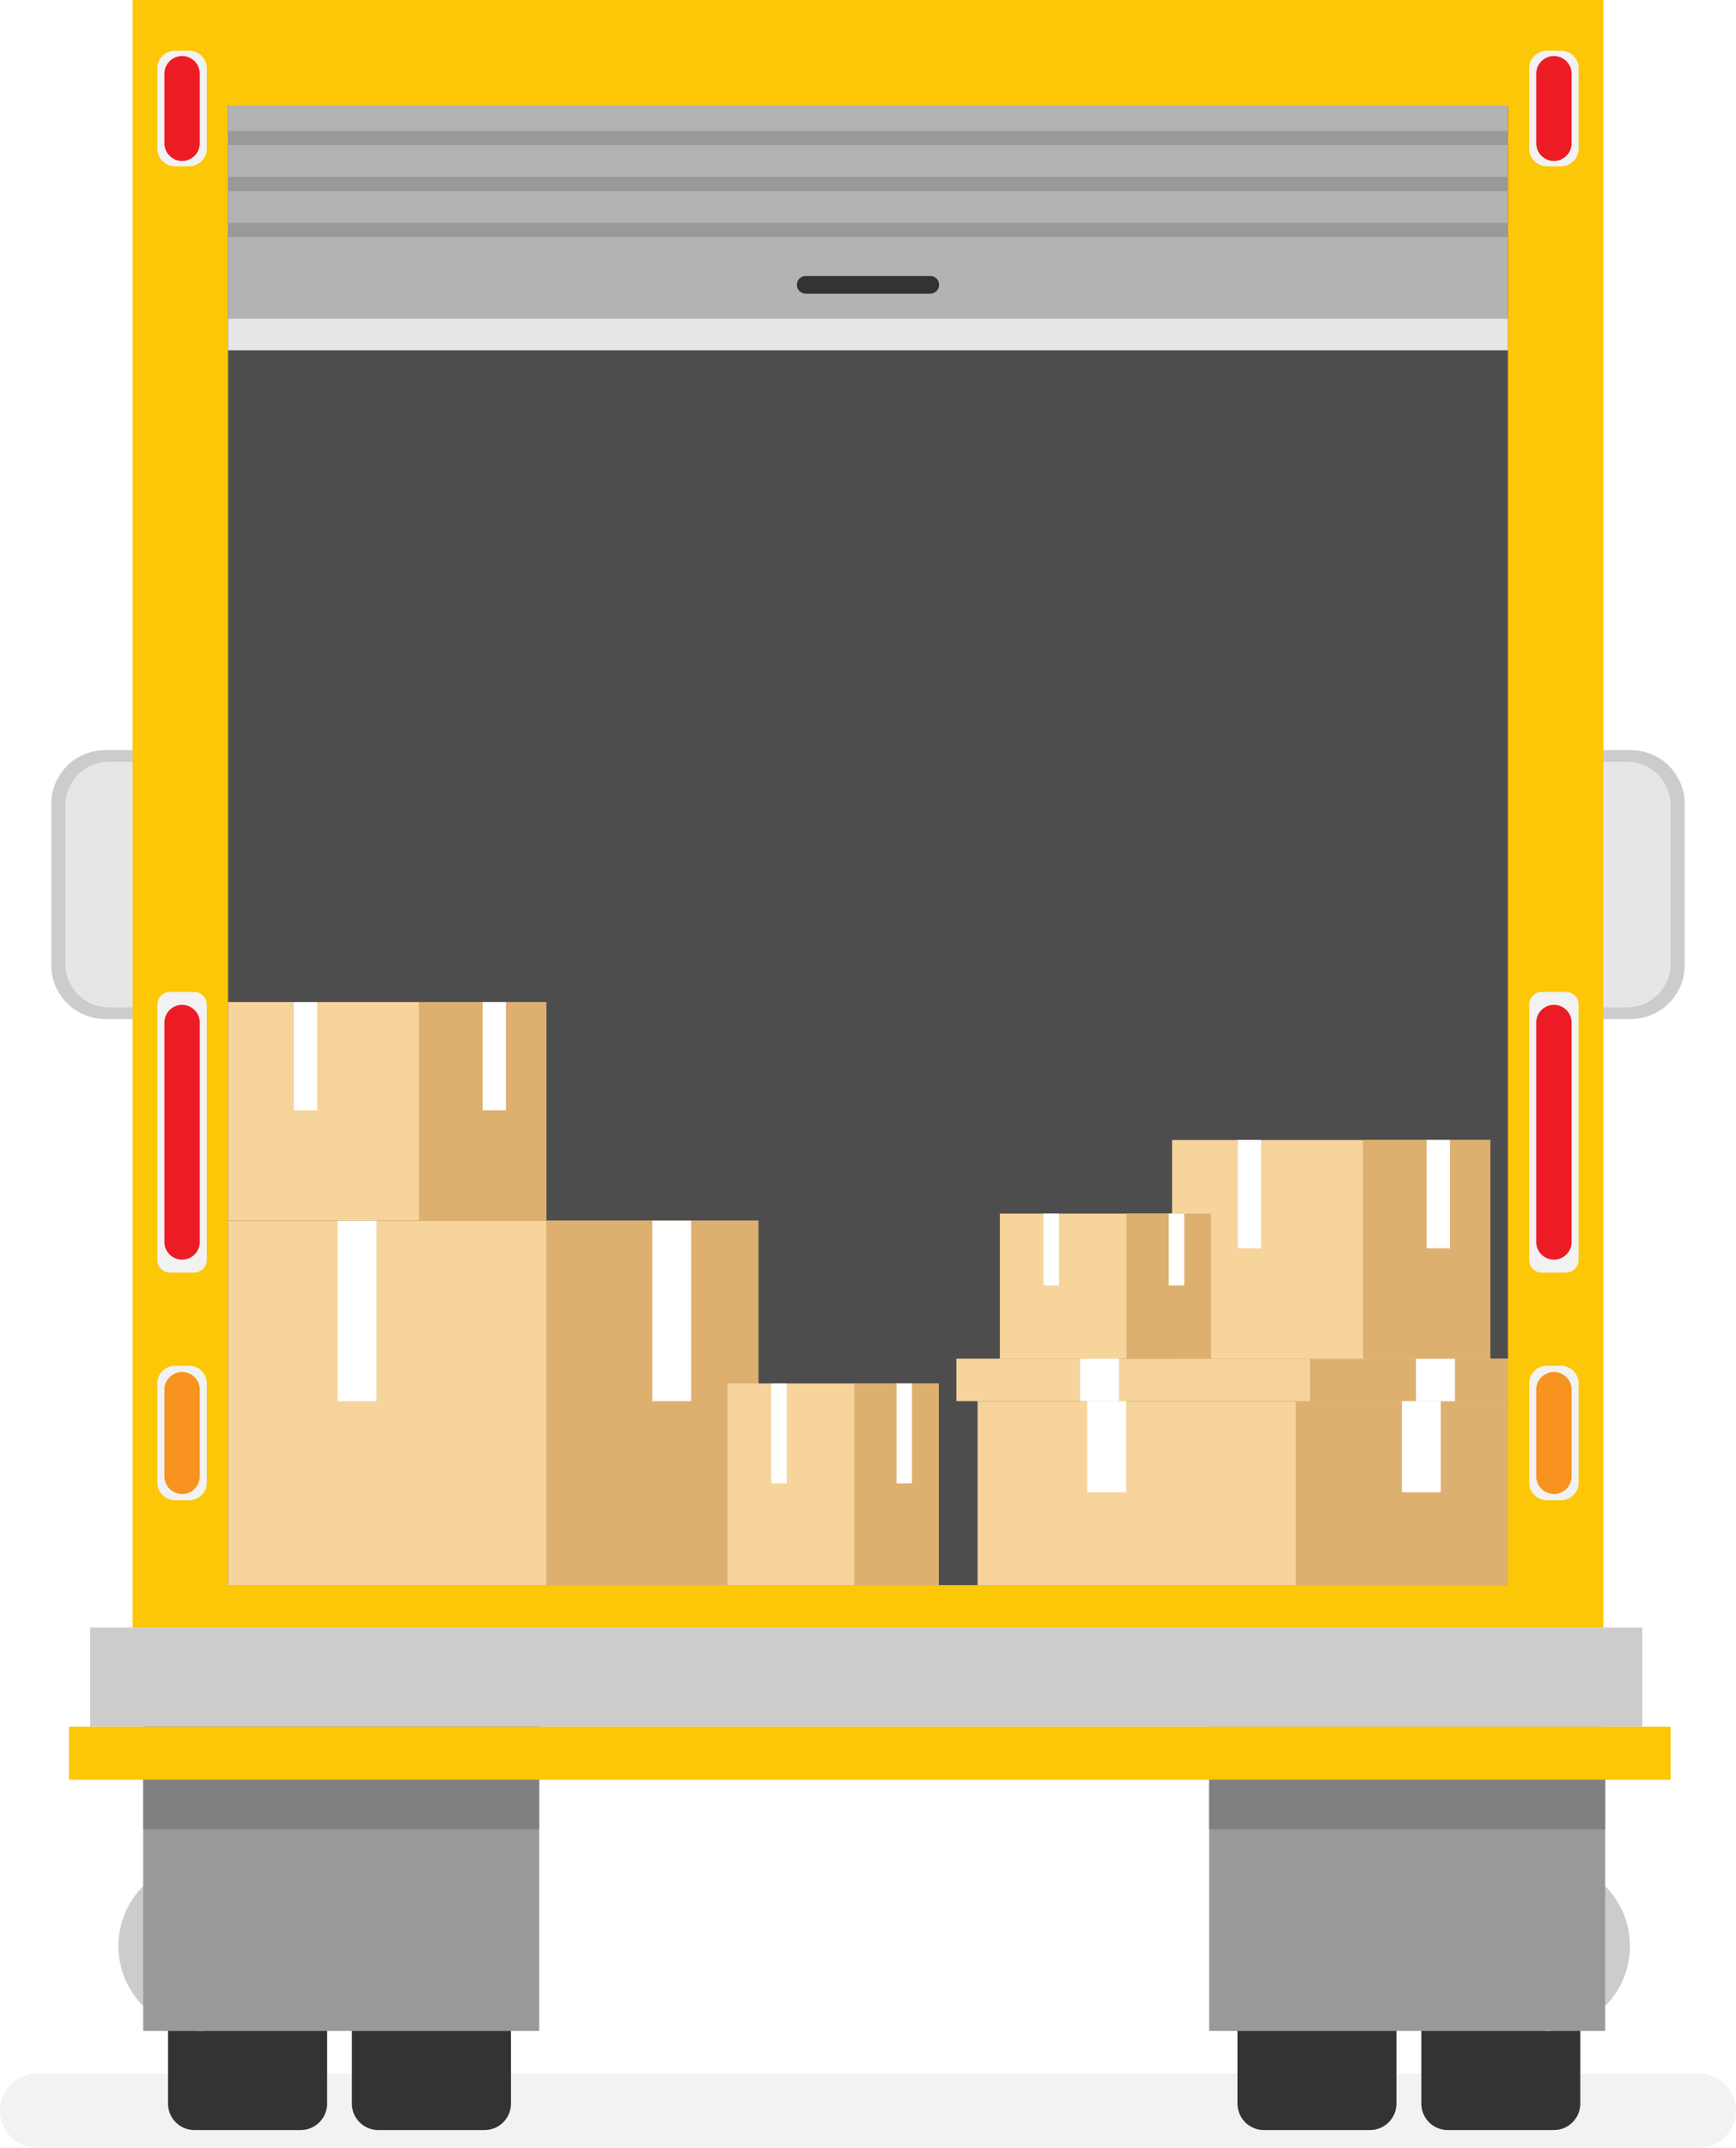
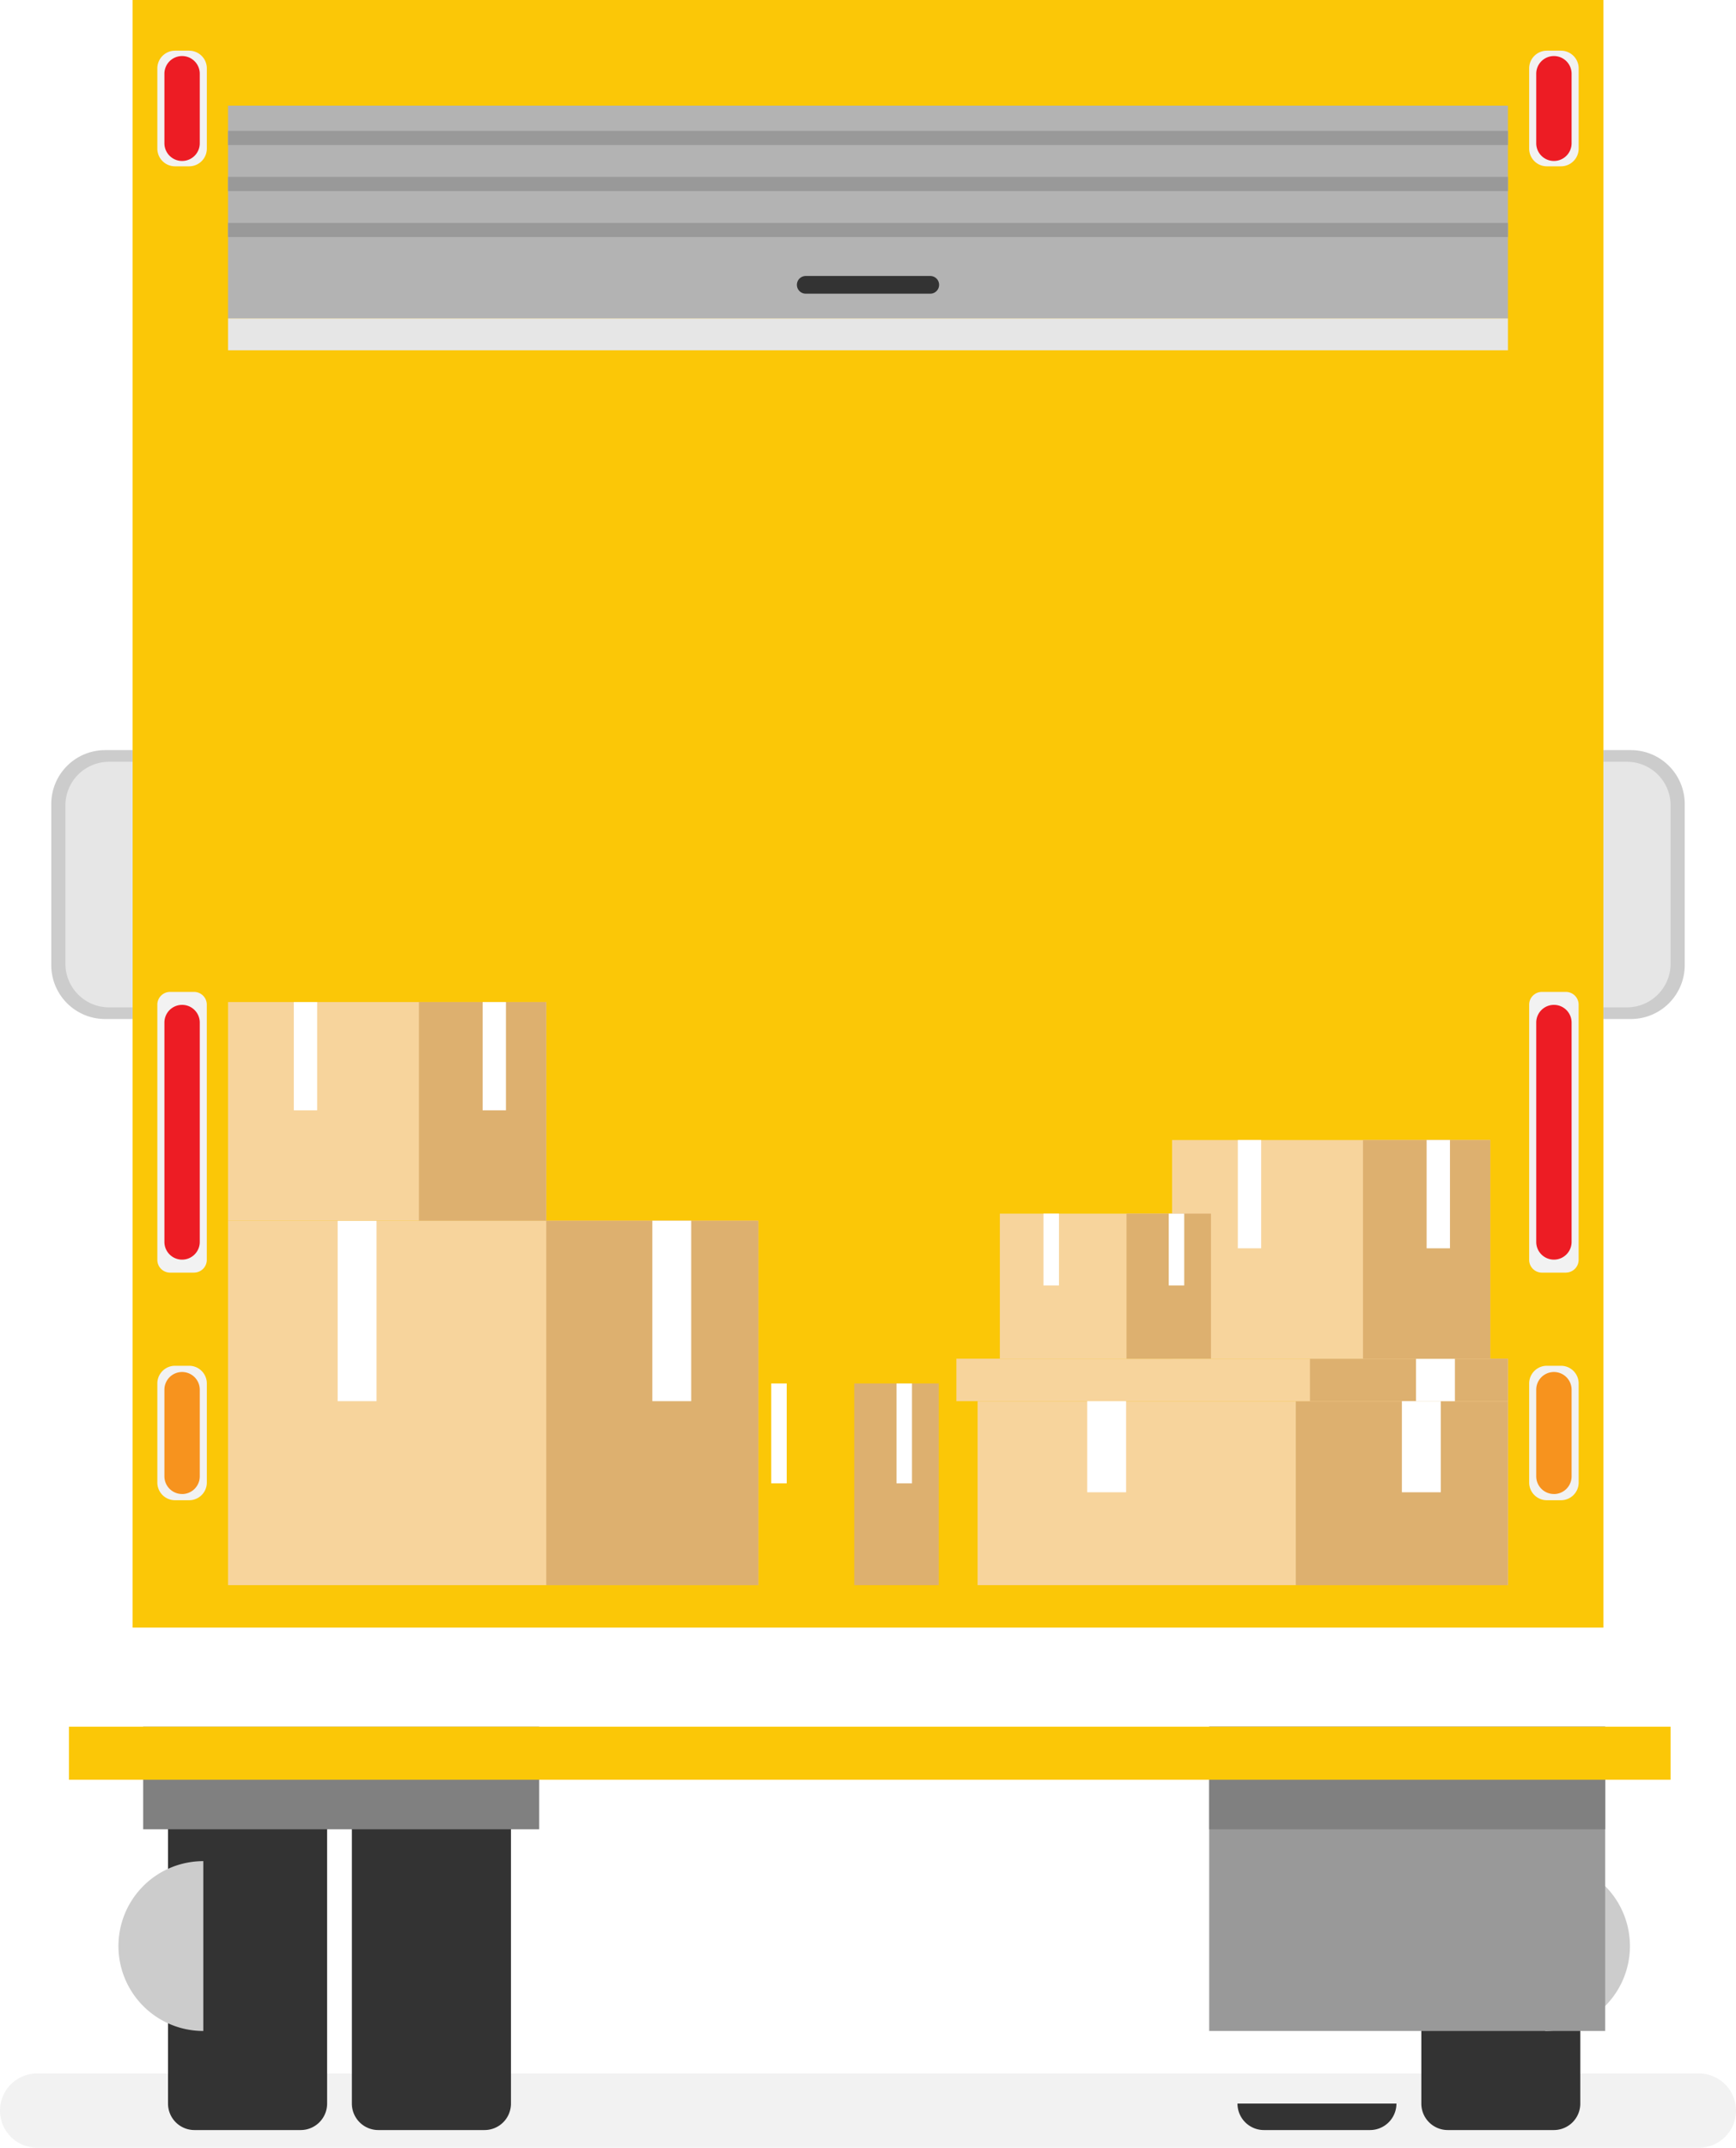
<svg xmlns="http://www.w3.org/2000/svg" viewBox="0 0 491 607">
  <defs>
    <style>.cls-1{fill:#f2f2f2;}.cls-2{fill:#fbc707;}.cls-3{fill:#333;}.cls-4{fill:#ccc;}.cls-5{fill:#999;}.cls-6{fill:gray;}.cls-7{fill:#4d4d4d;}.cls-8{fill:#b3b3b3;}.cls-9{fill:#e6e6e6;}.cls-10{fill:#ed1c24;}.cls-11{fill:#f7931e;}.cls-12{fill:#f7d49c;}.cls-13{fill:#ddb06f;}.cls-14{fill:#fff;}</style>
  </defs>
  <title>Asset 1</title>
  <g id="Layer_2" data-name="Layer 2">
    <g id="Layer_1-2" data-name="Layer 1">
      <path class="cls-1" d="M480.5,607H10.5a10.5,10.5,0,0,1,0-21h470a10.5,10.5,0,0,1,0,21" />
      <rect class="cls-2" x="37.5" width="416" height="460" />
      <path class="cls-3" d="M409.48,602h30a7.48,7.48,0,0,0,7.48-7.48V493H402V594.52a7.48,7.48,0,0,0,7.48,7.48" />
-       <path class="cls-3" d="M357.48,602h30a7.48,7.48,0,0,0,7.48-7.48V493H350V594.52a7.48,7.48,0,0,0,7.48,7.48" />
+       <path class="cls-3" d="M357.48,602h30a7.48,7.48,0,0,0,7.48-7.48H350V594.52a7.48,7.48,0,0,0,7.48,7.48" />
      <path class="cls-4" d="M437,574a24,24,0,0,0,0-48" />
      <rect class="cls-5" x="342" y="488" width="112" height="86" />
      <rect class="cls-6" x="342" y="488" width="112" height="29" />
-       <rect class="cls-7" x="64.5" y="29.86" width="362" height="418.14" />
      <rect class="cls-8" x="64.5" y="29.86" width="362" height="60.14" />
-       <rect class="cls-4" x="25.5" y="460" width="439" height="28" />
      <path class="cls-3" d="M85,602H55a7.48,7.48,0,0,1-7.48-7.48V493h45V594.52A7.48,7.48,0,0,1,85,602" />
      <path class="cls-3" d="M137,602H107a7.48,7.48,0,0,1-7.48-7.48V493h45V594.52A7.48,7.48,0,0,1,137,602" />
      <path class="cls-4" d="M57.5,574a24,24,0,0,1,0-48" />
-       <rect class="cls-5" x="40.5" y="488" width="112" height="86" />
      <rect class="cls-6" x="40.5" y="488" width="112" height="29" />
      <rect class="cls-2" x="19.5" y="488" width="453" height="15" />
      <rect class="cls-9" x="64.5" y="90" width="362" height="9" />
      <path class="cls-3" d="M263.11,78H227.89a2.5,2.5,0,0,0,0,5h35.22a2.5,2.5,0,0,0,0-5" />
      <rect class="cls-5" x="64.5" y="63" width="362" height="4" />
      <rect class="cls-5" x="64.5" y="50" width="362" height="4" />
      <path class="cls-1" d="M442.89,359.67H436.1a3.6,3.6,0,0,1-3.6-3.6V283.94a3.6,3.6,0,0,1,3.6-3.6h6.79a3.6,3.6,0,0,1,3.6,3.6v72.12a3.6,3.6,0,0,1-3.6,3.6" />
      <path class="cls-10" d="M439.5,356h0a5,5,0,0,1-5-5V289a5,5,0,0,1,10,0v62a5,5,0,0,1-5,5" />
      <path class="cls-1" d="M54.89,359.67H48.1a3.6,3.6,0,0,1-3.6-3.6V283.94a3.6,3.6,0,0,1,3.6-3.6h6.79a3.6,3.6,0,0,1,3.6,3.6v72.12a3.6,3.6,0,0,1-3.6,3.6" />
      <path class="cls-10" d="M51.5,356h0a5,5,0,0,1-5-5V289a5,5,0,0,1,10,0v62a5,5,0,0,1-5,5" />
      <path class="cls-1" d="M441.5,47h-4a5,5,0,0,1-5-5V19.33a5,5,0,0,1,5-5h4a5,5,0,0,1,5,5V42a5,5,0,0,1-5,5" />
      <path class="cls-10" d="M439.5,45.49h0a5,5,0,0,1-5-5V20.84a5,5,0,1,1,10,0V40.49a5,5,0,0,1-5,5" />
      <path class="cls-1" d="M53.5,47h-4a5,5,0,0,1-5-5V19.33a5,5,0,0,1,5-5h4a5,5,0,0,1,5,5V42a5,5,0,0,1-5,5" />
      <path class="cls-10" d="M51.5,45.49h0a5,5,0,0,1-5-5V20.84a5,5,0,0,1,10,0V40.49a5,5,0,0,1-5,5" />
      <path class="cls-1" d="M441.5,424h-4a5,5,0,0,1-5-5V391a5,5,0,0,1,5-5h4a5,5,0,0,1,5,5v28a5,5,0,0,1-5,5" />
      <path class="cls-11" d="M439.5,422.24h0a5,5,0,0,1-5-5V392.76a5,5,0,0,1,10,0v24.49a5,5,0,0,1-5,5" />
      <path class="cls-1" d="M53.5,424h-4a5,5,0,0,1-5-5V391a5,5,0,0,1,5-5h4a5,5,0,0,1,5,5v28a5,5,0,0,1-5,5" />
      <path class="cls-11" d="M51.5,422.24h0a5,5,0,0,1-5-5V392.76a5,5,0,0,1,10,0v24.49a5,5,0,0,1-5,5" />
      <rect class="cls-5" x="64.5" y="37" width="362" height="4" />
      <path class="cls-4" d="M461.26,288H453.5V212h7.76a15.24,15.24,0,0,1,15.24,15.24v45.52A15.24,15.24,0,0,1,461.26,288" />
      <path class="cls-9" d="M460.17,284.7H453.5V215.3h6.67a12.33,12.33,0,0,1,12.33,12.33v44.74a12.33,12.33,0,0,1-12.33,12.33" />
      <path class="cls-4" d="M29.74,212H37.5v76H29.74A15.24,15.24,0,0,1,14.5,272.76V227.24A15.24,15.24,0,0,1,29.74,212" />
      <path class="cls-9" d="M30.83,215.3H37.5V284.7H30.83A12.33,12.33,0,0,1,18.5,272.37V227.63A12.33,12.33,0,0,1,30.83,215.3" />
      <rect class="cls-12" x="64.5" y="345" width="150" height="103" />
      <rect class="cls-13" x="154.5" y="345" width="60" height="103" />
      <rect class="cls-14" x="95.5" y="345" width="11" height="51" />
      <rect class="cls-14" x="184.5" y="345" width="11" height="51" />
      <rect class="cls-12" x="276.5" y="396" width="150" height="52" />
      <rect class="cls-13" x="366.5" y="396" width="60" height="52" />
      <rect class="cls-12" x="270.5" y="384" width="156" height="12" />
      <rect class="cls-13" x="370.5" y="384" width="56" height="12" />
      <rect class="cls-14" x="307.5" y="396" width="11" height="25.75" />
-       <rect class="cls-14" x="305.5" y="384" width="11" height="12" />
      <rect class="cls-14" x="400.5" y="384" width="11" height="12" />
      <rect class="cls-14" x="396.5" y="396" width="11" height="25.75" />
      <rect class="cls-12" x="64.5" y="283.2" width="90" height="61.8" />
      <rect class="cls-13" x="118.5" y="283.2" width="36" height="61.8" />
      <rect class="cls-14" x="83.1" y="283.2" width="6.6" height="30.6" />
      <rect class="cls-14" x="136.5" y="283.2" width="6.6" height="30.6" />
      <rect class="cls-12" x="331.5" y="322.2" width="90" height="61.8" />
      <rect class="cls-13" x="385.5" y="322.2" width="36" height="61.8" />
      <rect class="cls-14" x="350.1" y="322.2" width="6.6" height="30.6" />
      <rect class="cls-14" x="403.5" y="322.2" width="6.6" height="30.6" />
      <rect class="cls-12" x="282.79" y="343" width="59.71" height="41" />
      <rect class="cls-13" x="318.62" y="343" width="23.88" height="41" />
      <rect class="cls-14" x="295.13" y="343" width="4.38" height="20.3" />
      <rect class="cls-14" x="330.56" y="343" width="4.38" height="20.3" />
-       <rect class="cls-12" x="205.79" y="391" width="59.71" height="57" />
      <rect class="cls-13" x="241.62" y="391" width="23.88" height="57" />
      <rect class="cls-14" x="218.13" y="391" width="4.38" height="28.22" />
      <rect class="cls-14" x="253.56" y="391" width="4.38" height="28.22" />
    </g>
  </g>
</svg>